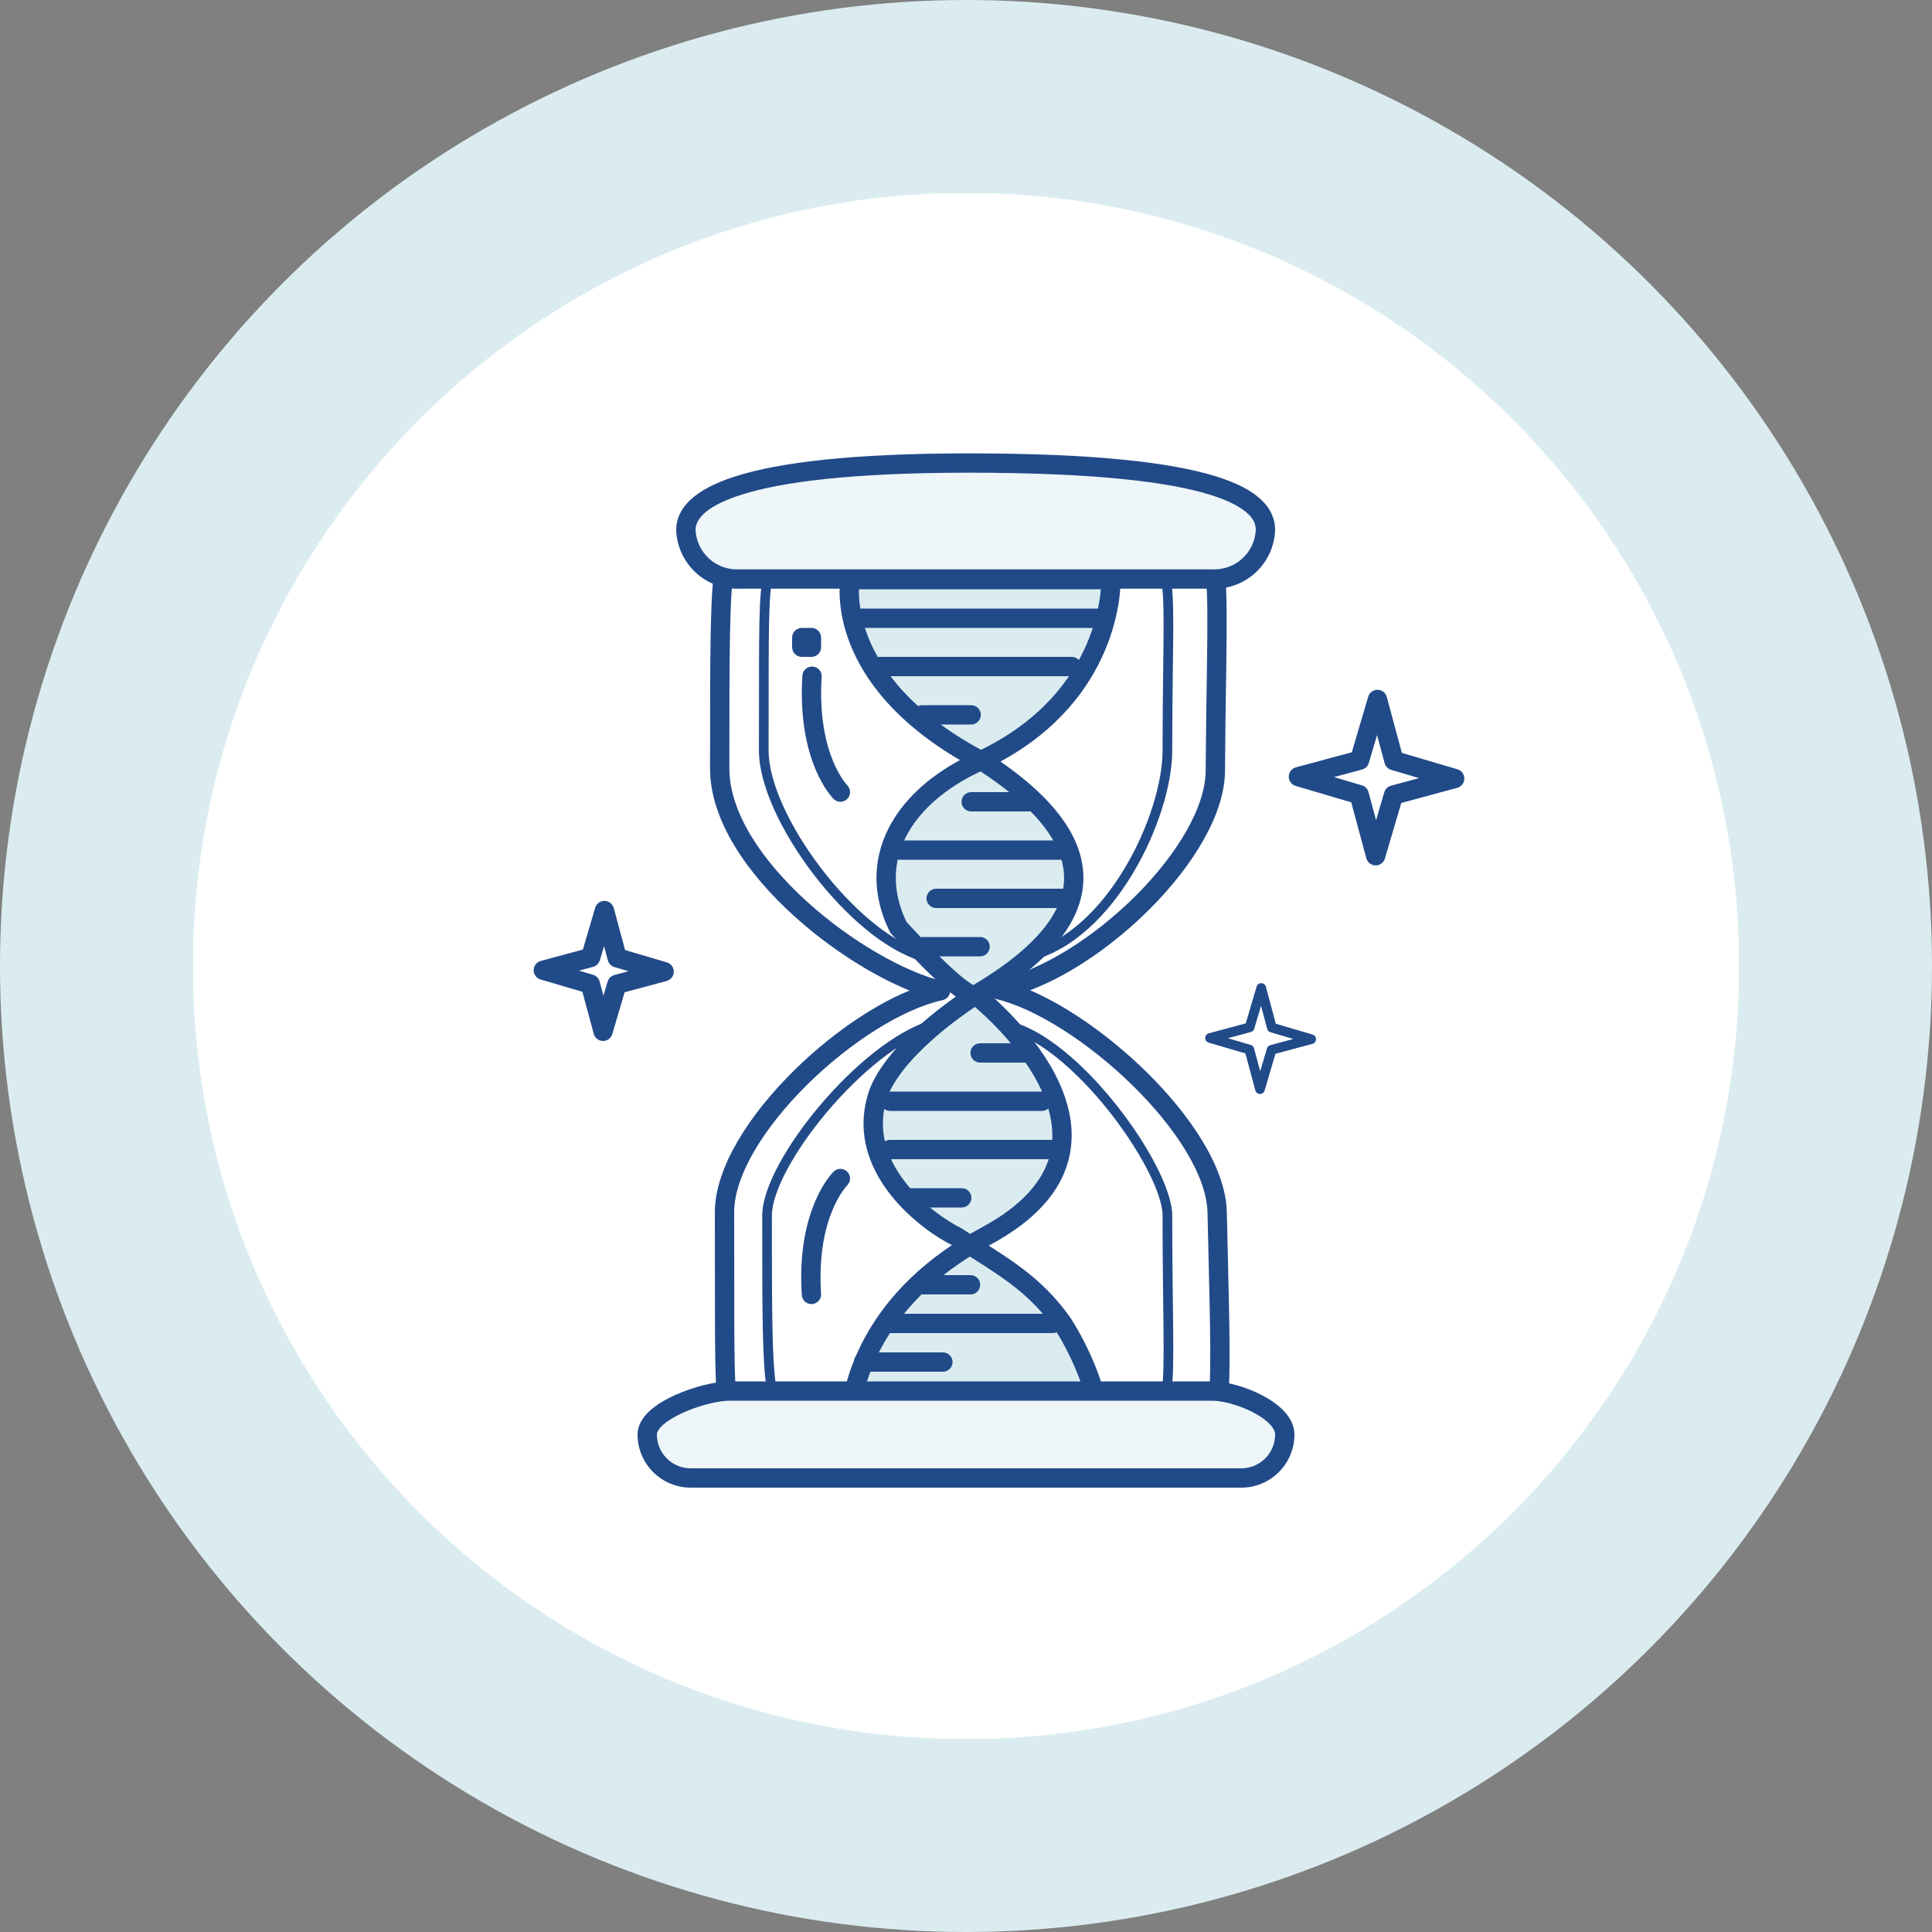
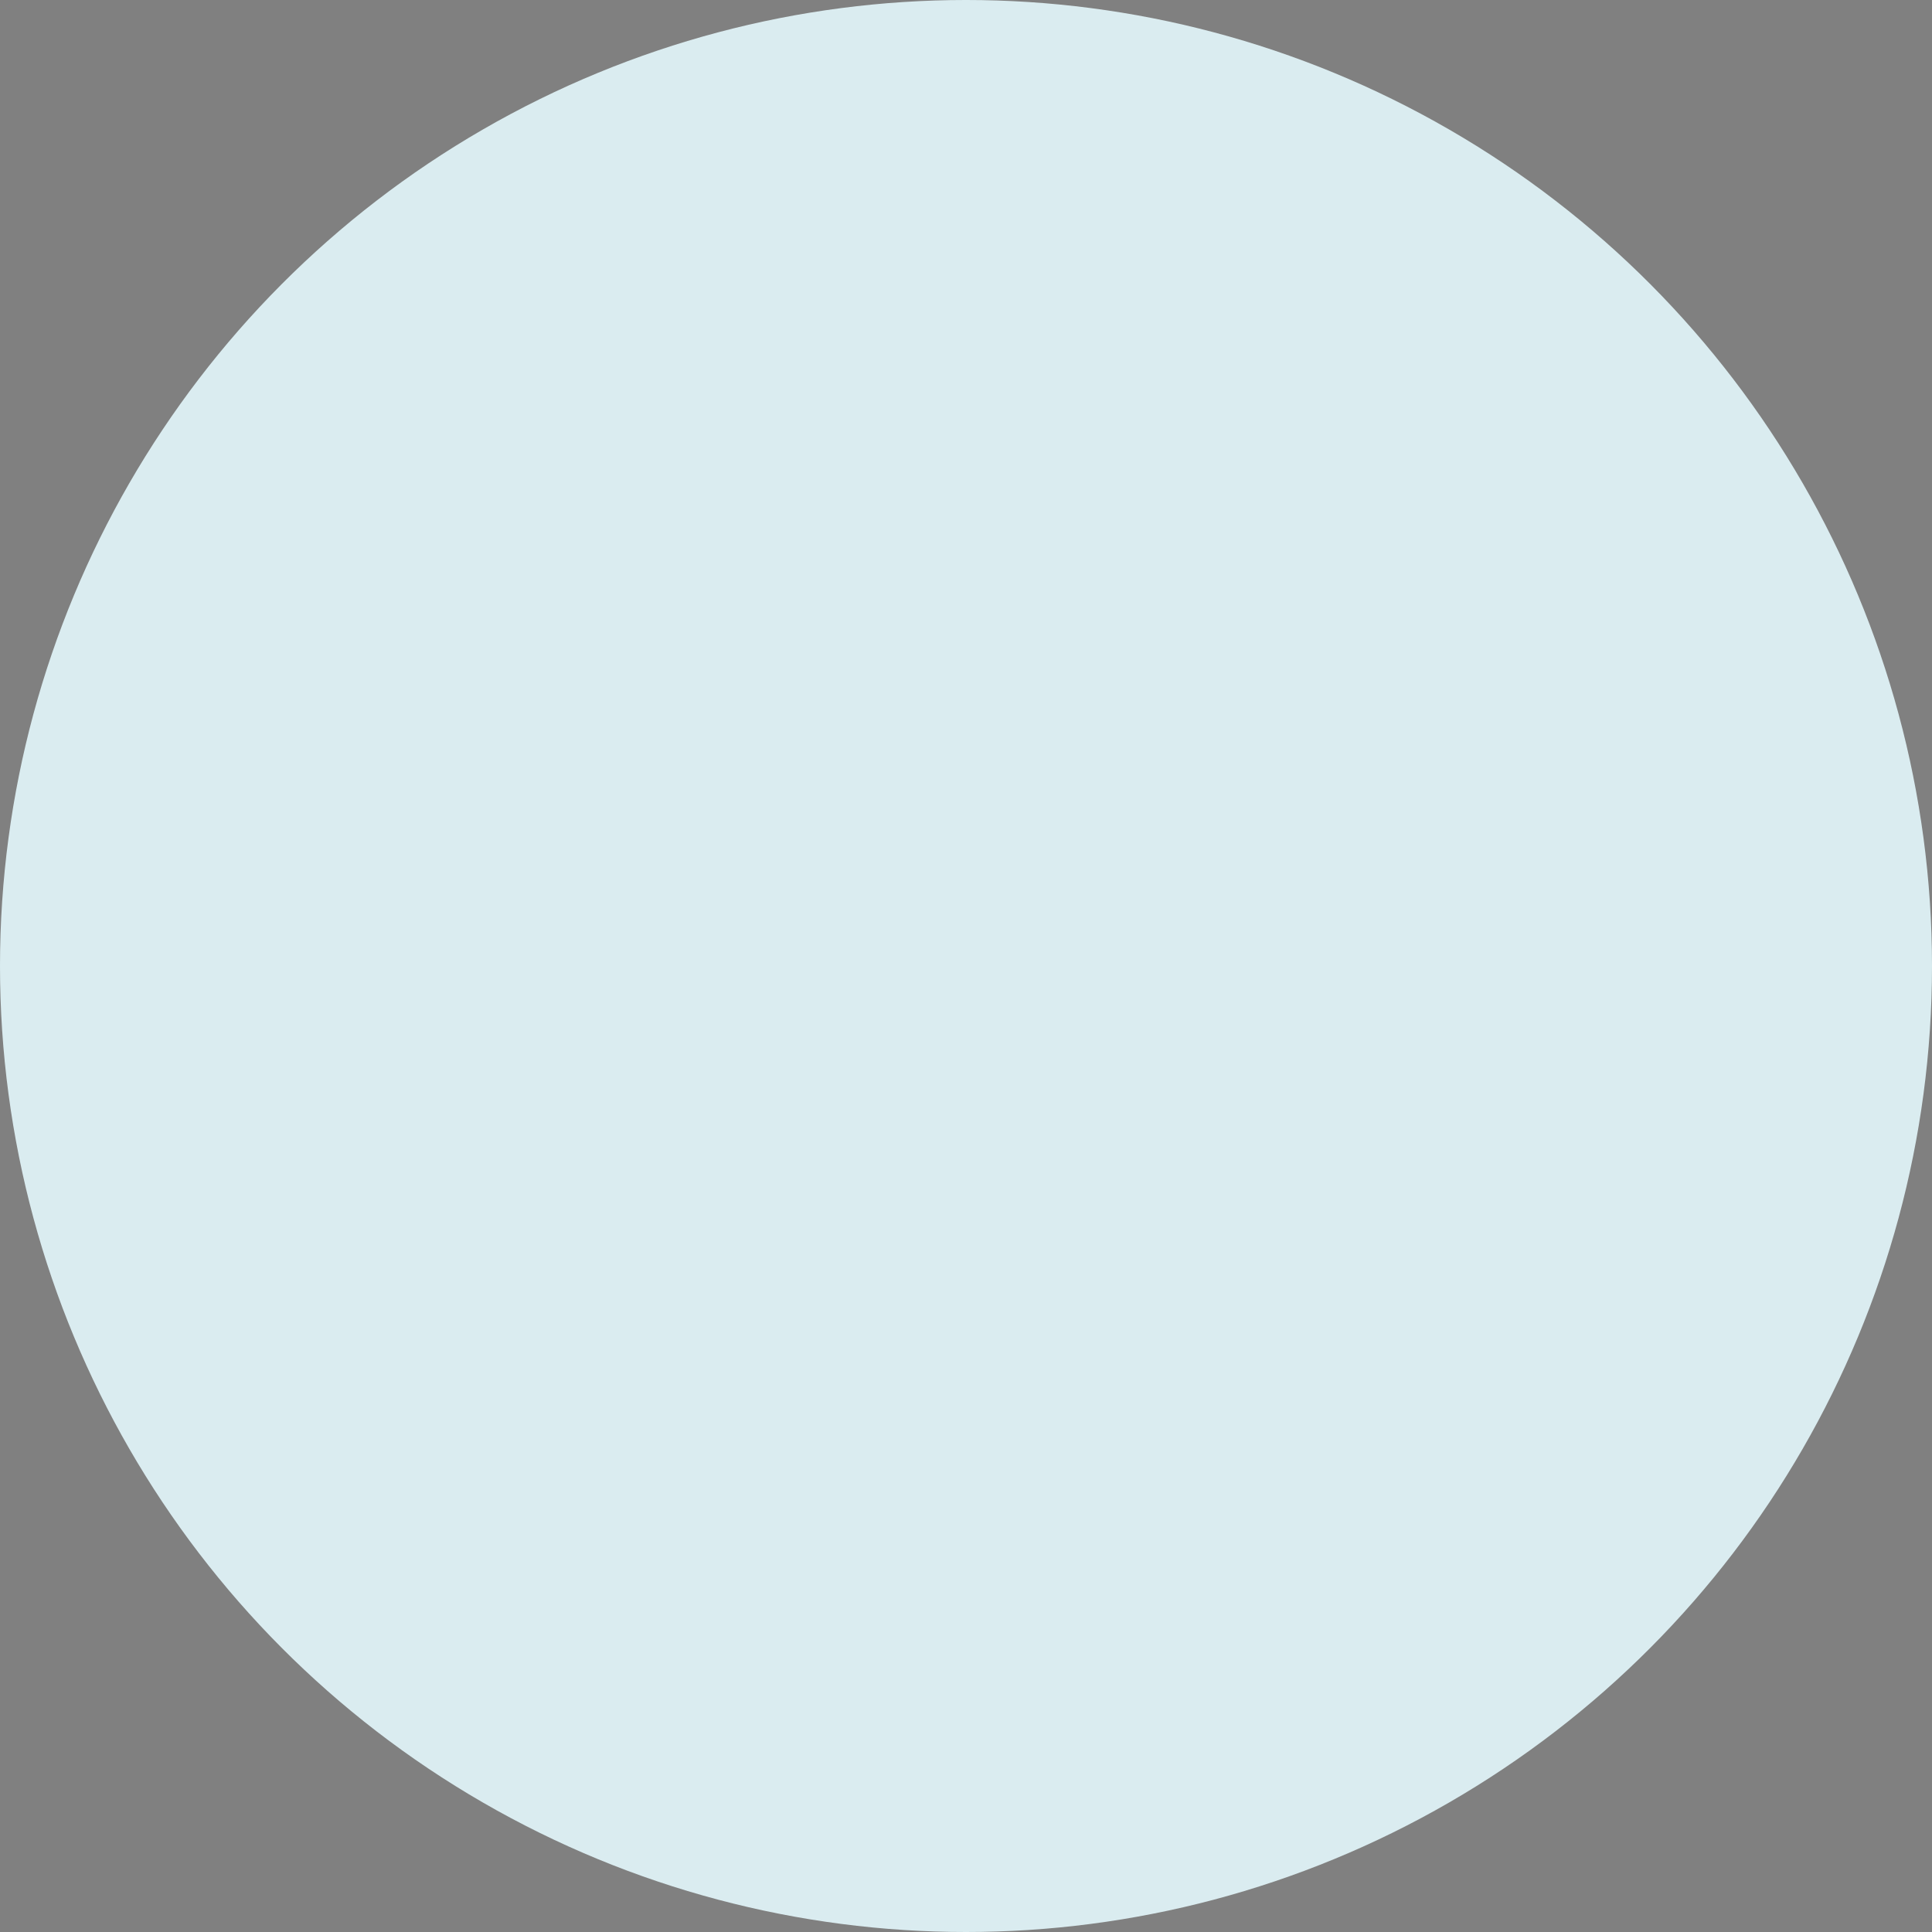
<svg xmlns="http://www.w3.org/2000/svg" fill="none" viewBox="0 0 200 200" height="200" width="200">
  <rect x="0" y="0" width="200" height="200" fill="#808080" stroke="none" />
  <circle fill="#DAECF0" r="100" cy="100" cx="100" />
  <g clip-path="url(#clip0_5004_28749)">
    <path fill="white" d="M100 180.031C144.2 180.031 180.031 144.2 180.031 100C180.031 55.8 144.2 19.969 100 19.969C55.8 19.969 19.969 55.8 19.969 100C19.969 144.2 55.8 180.031 100 180.031Z" />
    <path fill="#214A88" d="M119.761 55.407C119.771 54.855 120.226 54.415 120.779 54.425L120.798 54.426C121.558 54.439 122.264 54.452 122.878 54.514C123.498 54.576 124.109 54.696 124.657 54.97C125.865 55.575 126.411 56.734 126.683 58.359C126.954 59.968 127.003 62.311 126.98 65.674C126.97 67.163 126.945 68.911 126.915 70.921C126.879 73.399 126.838 76.275 126.812 79.548C126.861 81.902 125.998 84.443 124.611 86.911C123.214 89.397 121.244 91.883 118.977 94.146C115.36 97.755 110.893 100.886 106.64 102.513C110.559 104.199 114.91 107.294 118.547 110.84C120.871 113.106 122.943 115.594 124.453 118.082C125.955 120.555 126.948 123.106 127.001 125.478C127.038 127.143 127.075 128.696 127.109 130.142C127.195 133.766 127.265 136.725 127.283 139.132C127.307 142.481 127.23 144.853 126.927 146.513C126.622 148.187 126.043 149.373 124.867 150.033C123.812 150.624 122.439 150.669 120.998 150.695C120.445 150.705 119.99 150.265 119.98 149.713C119.97 149.161 120.41 148.705 120.962 148.695C122.531 148.667 123.356 148.587 123.889 148.288C124.3 148.058 124.698 147.59 124.96 146.154C125.224 144.704 125.307 142.51 125.283 139.146C125.266 136.757 125.196 133.824 125.11 130.209C125.076 128.759 125.038 127.2 125.001 125.522C124.959 123.644 124.155 121.445 122.744 119.12C121.341 116.809 119.384 114.45 117.151 112.272C112.654 107.888 107.194 104.387 103.119 103.42C102.662 103.312 102.342 102.9 102.35 102.43C102.358 101.96 102.692 101.56 103.152 101.467C107.713 100.547 113.208 97.078 117.565 92.73C119.731 90.568 121.578 88.225 122.867 85.931C124.163 83.625 124.854 81.442 124.812 79.577C124.812 79.567 124.812 79.557 124.812 79.547C124.838 76.193 124.88 73.356 124.915 70.91C124.944 68.925 124.97 67.197 124.98 65.661C125.003 62.265 124.947 60.098 124.711 58.69C124.478 57.299 124.115 56.936 123.762 56.759C123.528 56.642 123.195 56.556 122.677 56.504C122.157 56.451 121.536 56.439 120.743 56.425C120.191 56.415 119.751 55.959 119.761 55.407ZM75.569 65.673C75.504 69.048 75.504 73.547 75.504 79.556C75.504 84.087 78.852 89.071 83.472 93.275C88.059 97.45 93.632 100.608 97.608 101.585C98.059 101.696 98.375 102.104 98.369 102.569C98.363 103.034 98.037 103.433 97.583 103.533C93.41 104.448 87.98 107.915 83.562 112.281C81.368 114.45 79.462 116.802 78.112 119.108C76.754 121.426 76.001 123.622 76.001 125.499C76.008 128.016 76.008 130.267 76.008 132.283C76.008 134.88 76.008 137.087 76.025 138.968C76.053 142.32 76.134 144.559 76.346 146.065C76.564 147.615 76.889 148.11 77.148 148.308C77.428 148.522 77.901 148.616 79.1 148.588C79.652 148.576 80.11 149.013 80.123 149.565C80.135 150.117 79.698 150.575 79.146 150.588C78.036 150.614 76.847 150.597 75.932 149.896C74.996 149.179 74.592 147.956 74.365 146.344C74.133 144.688 74.053 142.322 74.025 138.986C74.008 137.099 74.008 134.876 74.008 132.269C74.008 130.251 74.008 128.004 74.001 125.503L74.001 125.5C74.001 123.127 74.936 120.573 76.386 118.097C77.844 115.608 79.868 113.12 82.156 110.858C85.772 107.285 90.15 104.18 94.151 102.54C90.294 100.97 85.866 98.158 82.125 94.754C77.404 90.458 73.504 84.969 73.504 79.556V79.543C73.504 73.549 73.504 69.031 73.569 65.635C73.634 62.251 73.763 59.919 74.037 58.328C74.303 56.776 74.75 55.634 75.718 55.02C76.189 54.721 76.7 54.604 77.183 54.556C77.655 54.509 78.174 54.523 78.678 54.536C79.23 54.551 79.665 55.011 79.651 55.563C79.636 56.115 79.176 56.55 78.624 56.536C78.091 56.521 77.703 56.514 77.381 56.546C77.07 56.577 76.901 56.638 76.789 56.709C76.591 56.835 76.26 57.201 76.008 58.666C75.763 60.091 75.633 62.283 75.569 65.673Z" clip-rule="evenodd" fill-rule="evenodd" />
-     <path fill="#214A88" d="M96.979 105.956C97.059 106.22 96.91 106.499 96.646 106.58C93.15 107.644 88.954 111.152 85.607 115.12C83.943 117.094 82.51 119.158 81.495 121.049C80.471 122.956 79.906 124.628 79.906 125.835C79.906 135.444 79.908 140.591 80.319 143.335C80.526 144.717 80.823 145.359 81.16 145.674C81.475 145.968 81.921 146.064 82.742 146.041C83.018 146.034 83.248 146.251 83.255 146.527C83.263 146.803 83.045 147.033 82.769 147.041C81.915 147.064 81.105 146.99 80.478 146.405C79.874 145.841 79.542 144.894 79.33 143.484C78.906 140.654 78.906 135.431 78.906 125.943V125.835C78.906 124.375 79.569 122.523 80.614 120.576C81.667 118.613 83.143 116.492 84.843 114.476C88.225 110.464 92.576 106.773 96.355 105.623C96.619 105.542 96.898 105.691 96.979 105.956ZM103.509 106.007C103.561 105.736 103.823 105.558 104.094 105.61C106.033 105.982 108.073 107.144 110.023 108.705C111.98 110.271 113.884 112.27 115.552 114.368C117.22 116.468 118.661 118.679 119.688 120.68C120.704 122.659 121.35 124.499 121.35 125.833C121.35 129.561 121.388 132.615 121.418 135.123C121.43 136.095 121.441 136.986 121.448 137.802C121.474 140.705 121.456 142.69 121.266 144.034C121.077 145.376 120.696 146.243 119.85 146.697C119.453 146.91 118.995 147.008 118.499 147.06C118.004 147.112 117.427 147.122 116.782 147.133L116.778 147.133C116.502 147.138 116.274 146.918 116.269 146.642C116.264 146.366 116.484 146.138 116.76 146.133C117.421 146.122 117.951 146.112 118.394 146.065C118.837 146.019 119.147 145.94 119.378 145.816C119.787 145.596 120.099 145.152 120.276 143.894C120.453 142.639 120.474 140.735 120.448 137.811C120.441 137 120.43 136.112 120.418 135.141C120.388 132.632 120.35 129.568 120.35 125.833C120.35 124.751 119.802 123.091 118.798 121.136C117.805 119.202 116.402 117.045 114.769 114.99C113.136 112.935 111.284 110.994 109.398 109.485C107.505 107.97 105.615 106.92 103.906 106.592C103.635 106.54 103.457 106.278 103.509 106.007Z" clip-rule="evenodd" fill-rule="evenodd" />
    <path fill="#214A88" d="M116.237 57.413C116.241 57.137 116.469 56.916 116.745 56.921C118.033 56.943 119.098 57.012 119.87 57.506C120.693 58.033 121.072 58.955 121.263 60.324C121.454 61.696 121.473 63.661 121.447 66.445C121.44 67.254 121.428 68.134 121.416 69.092C121.386 71.45 121.349 74.282 121.349 77.692C121.349 81.21 119.849 86.11 117.292 90.382C114.738 94.649 111.059 98.409 106.619 99.486C106.351 99.551 106.081 99.386 106.016 99.118C105.95 98.85 106.115 98.579 106.384 98.514C110.444 97.529 113.939 94.038 116.434 89.869C118.926 85.705 120.349 80.982 120.349 77.692C120.349 74.275 120.386 71.432 120.416 69.072C120.429 68.116 120.44 67.239 120.447 66.436C120.473 63.634 120.451 61.747 120.272 60.462C120.093 59.173 119.773 58.631 119.331 58.348C118.837 58.032 118.072 57.944 116.728 57.921C116.452 57.916 116.232 57.689 116.237 57.413ZM82.941 57.46C82.969 57.735 82.768 57.98 82.494 58.008C81.513 58.106 80.994 58.196 80.64 58.476C80.311 58.737 80.033 59.25 79.854 60.506C79.677 61.749 79.61 63.595 79.586 66.374C79.572 67.955 79.572 69.826 79.572 72.045C79.572 73.72 79.572 75.594 79.566 77.693C79.562 79.295 80.098 81.268 81.051 83.384C82 85.492 83.347 87.708 84.925 89.785C88.098 93.963 92.13 97.485 95.643 98.521C95.908 98.599 96.059 98.877 95.981 99.142C95.903 99.406 95.625 99.558 95.36 99.48C91.539 98.353 87.344 94.624 84.128 90.39C82.512 88.262 81.124 85.982 80.139 83.794C79.158 81.614 78.561 79.492 78.566 77.69C78.572 75.599 78.572 73.727 78.572 72.052C78.572 69.828 78.572 67.95 78.586 66.366C78.61 63.594 78.676 61.684 78.864 60.365C79.05 59.06 79.371 58.206 80.02 57.692C80.645 57.197 81.485 57.104 82.393 57.013C82.668 56.985 82.913 57.185 82.941 57.46Z" clip-rule="evenodd" fill-rule="evenodd" />
    <path fill="#214A88" d="M87.7 122.714C87.7 122.714 87.7 122.714 87.7 122.714C87.7 122.714 87.7 122.714 87.7 122.714L87.685 122.729C87.669 122.746 87.642 122.776 87.604 122.82C87.528 122.907 87.411 123.05 87.268 123.251C86.983 123.652 86.592 124.286 86.213 125.18C85.456 126.963 84.731 129.807 84.998 133.936C85.033 134.487 84.615 134.962 84.064 134.998C83.513 135.034 83.037 134.616 83.002 134.064C82.716 129.632 83.49 126.475 84.372 124.399C84.812 123.363 85.275 122.602 85.638 122.091C85.82 121.836 85.977 121.643 86.093 121.509C86.151 121.442 86.199 121.39 86.235 121.352C86.253 121.333 86.268 121.318 86.279 121.306L86.294 121.291L86.3 121.286L86.302 121.283L86.303 121.282C86.304 121.282 86.305 121.281 87 122L86.305 121.281C86.701 120.897 87.334 120.908 87.719 121.305C88.101 121.7 88.092 122.329 87.7 122.714Z" clip-rule="evenodd" fill-rule="evenodd" />
    <path fill="#214A88" d="M82 66C82 65.448 82.448 65 83 65H84C84.552 65 85 65.448 85 66V67C85 67.552 84.552 68 84 68H83C82.448 68 82 67.552 82 67V66Z" clip-rule="evenodd" fill-rule="evenodd" />
    <path fill="#214A88" d="M84.124 69.002C84.676 69.037 85.094 69.512 85.059 70.063C84.798 74.196 85.509 77.042 86.251 78.827C86.623 79.722 87.006 80.356 87.285 80.757C87.425 80.958 87.539 81.1 87.614 81.188C87.651 81.232 87.678 81.262 87.694 81.278L87.708 81.293L87.706 81.292L87.705 81.29M87.708 81.293C87.708 81.293 87.708 81.293 87.708 81.293ZM87.708 81.293C88.096 81.682 88.098 82.311 87.712 82.703C87.324 83.096 86.691 83.1 86.297 82.712L87 82C86.297 82.712 86.297 82.711 86.297 82.711L86.296 82.71L86.293 82.707L86.288 82.702L86.273 82.686C86.261 82.675 86.247 82.659 86.229 82.64C86.194 82.603 86.147 82.55 86.09 82.483C85.976 82.349 85.822 82.156 85.644 81.901C85.288 81.39 84.835 80.63 84.404 79.595C83.541 77.52 82.783 74.367 83.063 69.937C83.098 69.386 83.573 68.967 84.124 69.002" clip-rule="evenodd" fill-rule="evenodd" />
-     <path fill="#DAECF0" d="M101 103C101 103 120.428 118.164 102 128C87.916 135.517 88 147 88 147H114C113.297 143.448 111.94 140.057 110 137C106.944 132.684 103.55 130.944 99 128C96.383 126.748 88.109 120.946 91 113C93.137 107.854 101 103 101 103Z" clip-rule="evenodd" fill-rule="evenodd" />
    <path fill="#214A88" d="M101.615 102.212L101 103L100.475 102.149C100.831 101.929 101.286 101.954 101.615 102.212ZM102.353 128.945C102.392 128.924 102.431 128.903 102.471 128.882C107.233 126.34 109.717 123.361 110.582 120.209C111.443 117.075 110.641 113.991 109.302 111.358C107.961 108.723 106.033 106.437 104.464 104.826C103.676 104.016 102.969 103.367 102.458 102.919C102.202 102.694 101.994 102.52 101.849 102.401C101.777 102.341 101.72 102.295 101.68 102.263L101.634 102.227L101.621 102.216L101.617 102.213L101.616 102.212C101.616 102.212 101.615 102.212 101 103C100.475 102.149 100.475 102.149 100.475 102.149L100.472 102.151L100.467 102.154L100.447 102.166L100.376 102.211C100.315 102.25 100.225 102.307 100.112 102.381C99.885 102.528 99.562 102.744 99.167 103.018C98.38 103.565 97.306 104.35 96.162 105.301C93.912 107.173 91.245 109.804 90.076 112.616C90.071 112.63 90.065 112.644 90.06 112.658C88.457 117.064 89.983 120.86 92.147 123.626C94.264 126.332 97.07 128.172 98.509 128.873C98.521 128.881 98.533 128.889 98.544 128.896C93.244 132.42 90.365 136.496 88.809 139.904C87.899 141.896 87.447 143.649 87.222 144.913C87.11 145.546 87.054 146.057 87.027 146.415C87.013 146.595 87.006 146.736 87.003 146.836C87.001 146.886 87.001 146.926 87 146.954L87 146.989L87 147L87 147.004L87 147.006C87 147.007 87 147.007 88 147L87 147.007C87.004 147.557 87.451 148 88 148H114C114.299 148 114.583 147.866 114.773 147.635C114.963 147.403 115.039 147.099 114.981 146.806C114.253 143.132 112.851 139.626 110.844 136.464C110.84 136.457 110.836 136.451 110.831 136.444C110.826 136.437 110.821 136.429 110.816 136.422C108.319 132.895 105.57 130.991 102.353 128.945ZM100.4 130.079C94.937 133.498 92.105 137.499 90.628 140.734C89.798 142.552 89.391 144.14 89.192 145.263C89.143 145.538 89.106 145.785 89.079 146H112.756C112.028 143.012 110.818 140.16 109.169 137.557C106.684 134.055 104.004 132.359 100.4 130.079ZM100.429 127.728C100.786 127.522 101.153 127.319 101.529 127.118C105.981 124.742 107.979 122.137 108.654 119.679C109.333 117.204 108.733 114.652 107.519 112.265C106.306 109.88 104.529 107.759 103.031 106.221C102.286 105.455 101.619 104.843 101.14 104.423C101.064 104.357 100.993 104.295 100.927 104.239C100.752 104.355 100.544 104.496 100.309 104.66C99.555 105.184 98.53 105.934 97.441 106.839C95.232 108.676 92.906 111.037 91.932 113.363C90.656 116.895 91.822 119.965 93.722 122.394C95.644 124.851 98.235 126.525 99.432 127.098C99.47 127.116 99.507 127.137 99.543 127.16C99.843 127.354 100.138 127.543 100.429 127.728Z" clip-rule="evenodd" fill-rule="evenodd" />
    <path fill="#DAECF0" d="M101.001 103C106.968 99.411 119.969 90.75 102.001 78.986C85.933 70.734 88.001 60 88.001 60H115.001C115.001 60 115.433 72.525 101.001 78.986C93.388 82.577 89.57 89.047 93.001 96C99.776 103.407 100.837 103.13 101.001 103Z" clip-rule="evenodd" fill-rule="evenodd" />
    <path fill="#214A88" d="M87.019 59.811C87.109 59.34 87.521 59 88.001 59H115.001C115.54 59 115.982 59.427 116 59.965L115.001 60C116 59.965 116 59.966 116 59.967L116 59.968L116 59.972L116.001 59.984L116.001 60.02C116.002 60.051 116.002 60.093 116.002 60.146C116.002 60.253 115.999 60.405 115.99 60.597C115.972 60.981 115.93 61.529 115.832 62.202C115.637 63.547 115.22 65.401 114.331 67.466C112.726 71.193 109.6 75.562 103.566 78.835C107.526 81.579 109.941 84.221 111.165 86.763C112.513 89.562 112.377 92.162 111.396 94.453C110.433 96.699 108.678 98.605 106.846 100.152C105.019 101.695 103.047 102.935 101.549 103.837C101.168 104.095 100.718 104.077 100.336 103.957C99.949 103.836 99.483 103.574 98.884 103.129C97.672 102.23 95.66 100.39 92.263 96.675C92.199 96.605 92.146 96.527 92.104 96.442C90.254 92.695 90.343 89.008 91.966 85.783C93.405 82.924 96.01 80.498 99.375 78.686C92.66 74.752 89.493 70.371 88.047 66.771C87.255 64.798 86.992 63.087 86.93 61.856C86.899 61.241 86.918 60.746 86.947 60.396C86.961 60.222 86.977 60.083 86.991 59.985C86.998 59.935 87.004 59.896 87.009 59.867L87.015 59.831L87.017 59.819L87.018 59.814L87.019 59.812C87.019 59.812 87.019 59.811 88.001 60L87.019 59.811ZM88.917 61C88.912 61.215 88.913 61.468 88.927 61.756C88.98 62.795 89.204 64.284 89.903 66.026C91.239 69.353 94.352 73.709 101.557 77.621C107.87 74.525 110.964 70.228 112.494 66.675C113.301 64.8 113.678 63.12 113.853 61.914C113.903 61.567 113.937 61.26 113.959 61H88.917ZM101.419 79.895C97.755 81.624 95.101 84.003 93.752 86.682C92.439 89.293 92.319 92.273 93.836 95.432C97.153 99.051 99.033 100.75 100.076 101.523C100.404 101.767 100.627 101.901 100.766 101.974C102.199 101.104 103.948 99.981 105.556 98.624C107.278 97.17 108.77 95.503 109.557 93.665C110.326 91.871 110.444 89.876 109.363 87.63C108.263 85.347 105.887 82.734 101.504 79.856C101.476 79.869 101.447 79.882 101.419 79.895Z" clip-rule="evenodd" fill-rule="evenodd" />
    <path fill="#214A88" d="M88.102 64C88.102 63.448 88.549 63 89.102 63H113.902C114.454 63 114.902 63.448 114.902 64C114.902 64.552 114.454 65 113.902 65H89.102C88.549 65 88.102 64.552 88.102 64Z" clip-rule="evenodd" fill-rule="evenodd" />
    <path fill="#214A88" d="M90.055 69C90.055 68.448 90.502 68 91.055 68H110.943C111.495 68 111.943 68.448 111.943 69C111.943 69.552 111.495 70 110.943 70H91.055C90.502 70 90.055 69.552 90.055 69Z" clip-rule="evenodd" fill-rule="evenodd" />
    <path fill="#214A88" d="M94.461 74C94.461 73.448 94.909 73 95.461 73H100.537C101.089 73 101.537 73.448 101.537 74C101.537 74.552 101.089 75 100.537 75H95.461C94.909 75 94.461 74.552 94.461 74Z" clip-rule="evenodd" fill-rule="evenodd" />
    <path fill="#214A88" d="M99.539 83C99.539 82.448 99.987 82 100.539 82H106.461C107.013 82 107.461 82.448 107.461 83C107.461 83.552 107.013 84 106.461 84H100.539C99.987 84 99.539 83.552 99.539 83Z" clip-rule="evenodd" fill-rule="evenodd" />
-     <path fill="#214A88" d="M94.539 98C94.539 97.448 94.987 97 95.539 97H101.461C102.013 97 102.461 97.448 102.461 98C102.461 98.552 102.013 99 101.461 99H95.539C94.987 99 94.539 98.552 94.539 98Z" clip-rule="evenodd" fill-rule="evenodd" />
    <path fill="#214A88" d="M92.133 88C92.133 87.448 92.581 87 93.133 87H109.867C110.419 87 110.867 87.448 110.867 88C110.867 88.552 110.419 89 109.867 89H93.133C92.581 89 92.133 88.552 92.133 88Z" clip-rule="evenodd" fill-rule="evenodd" />
    <path fill="#214A88" d="M95.91 93C95.91 92.448 96.358 92 96.91 92H110.094C110.646 92 111.094 92.448 111.094 93C111.094 93.552 110.646 94 110.094 94H96.91C96.358 94 95.91 93.552 95.91 93Z" clip-rule="evenodd" fill-rule="evenodd" />
    <path fill="#214A88" d="M100.461 109C100.461 108.448 100.909 108 101.461 108H106.537C107.089 108 107.537 108.448 107.537 109C107.537 109.552 107.089 110 106.537 110H101.461C100.909 110 100.461 109.552 100.461 109Z" clip-rule="evenodd" fill-rule="evenodd" />
    <path fill="#214A88" d="M93.438 124C93.438 123.448 93.885 123 94.438 123H99.559C100.112 123 100.559 123.448 100.559 124C100.559 124.552 100.112 125 99.559 125H94.438C93.885 125 93.438 124.552 93.438 124Z" clip-rule="evenodd" fill-rule="evenodd" />
    <path fill="#214A88" d="M91.141 114C91.141 113.448 91.588 113 92.141 113H107.861C108.413 113 108.861 113.448 108.861 114C108.861 114.552 108.413 115 107.861 115H92.141C91.588 115 91.141 114.552 91.141 114Z" clip-rule="evenodd" fill-rule="evenodd" />
    <path fill="#214A88" d="M91.133 119C91.133 118.448 91.581 118 92.133 118H108.869C109.421 118 109.869 118.448 109.869 119C109.869 119.552 109.421 120 108.869 120H92.133C91.581 120 91.133 119.552 91.133 119Z" clip-rule="evenodd" fill-rule="evenodd" />
    <path fill="#214A88" d="M88.391 141C88.391 140.448 88.838 140 89.391 140H97.609C98.161 140 98.609 140.448 98.609 141C98.609 141.552 98.161 142 97.609 142H89.391C88.838 142 88.391 141.552 88.391 141Z" clip-rule="evenodd" fill-rule="evenodd" />
    <path fill="#214A88" d="M91.016 137C91.016 136.448 91.463 136 92.016 136H108.984C109.536 136 109.984 136.448 109.984 137C109.984 137.552 109.536 138 108.984 138H92.016C91.463 138 91.016 137.552 91.016 137Z" clip-rule="evenodd" fill-rule="evenodd" />
    <path fill="#214A88" d="M94.531 133C94.531 132.448 94.979 132 95.531 132H100.467C101.02 132 101.467 132.448 101.467 133C101.467 133.552 101.02 134 100.467 134H95.531C94.979 134 94.531 133.552 94.531 133Z" clip-rule="evenodd" fill-rule="evenodd" />
    <path fill="#EFF6F9" d="M75.5 144H125.5C127.985 144 133 146.015 133 148.5C133 149.693 132.526 150.838 131.682 151.682C130.838 152.526 129.693 153 128.5 153H71.5C70.306 153 69.162 152.526 68.318 151.682C67.474 150.838 67 149.693 67 148.5C67 146.015 73.015 144 75.5 144Z" clip-rule="evenodd" fill-rule="evenodd" />
    <path fill="#214A88" d="M68.645 147.494C68.129 147.955 68 148.297 68 148.5C68 149.428 68.369 150.318 69.025 150.975C69.681 151.631 70.572 152 71.5 152H128.5C129.428 152 130.318 151.631 130.975 150.975C131.631 150.318 132 149.428 132 148.5C132 148.229 131.862 147.871 131.451 147.436C131.044 147.005 130.442 146.581 129.72 146.205C128.258 145.444 126.542 145 125.5 145H75.5C74.441 145 72.458 145.454 70.728 146.23C69.871 146.615 69.142 147.05 68.645 147.494ZM69.909 144.406C71.807 143.554 74.074 143 75.5 143H125.5C126.943 143 128.977 143.563 130.644 144.431C131.486 144.87 132.293 145.416 132.904 146.062C133.511 146.703 134 147.529 134 148.5C134 149.959 133.421 151.358 132.389 152.389C131.358 153.421 129.959 154 128.5 154H71.5C70.041 154 68.642 153.421 67.611 152.389C66.579 151.358 66 149.959 66 148.5C66 147.461 66.623 146.619 67.312 146.003C68.02 145.37 68.951 144.836 69.909 144.406Z" clip-rule="evenodd" fill-rule="evenodd" />
    <path fill="#EFF6F9" d="M100.293 47.933C126.569 47.933 131 51.782 131 54.861C130.943 56.264 130.332 57.586 129.3 58.538C128.269 59.491 126.903 59.995 125.5 59.941H76.5C75.097 59.995 73.731 59.491 72.7 58.538C71.668 57.586 71.057 56.264 71 54.861C71 51.782 75.9 47.933 100.293 47.933Z" clip-rule="evenodd" fill-rule="evenodd" />
    <path fill="#214A88" d="M72 54.842C72.052 55.972 72.547 57.036 73.378 57.804C74.215 58.577 75.323 58.986 76.461 58.942C76.474 58.941 76.487 58.941 76.5 58.941H125.5C125.513 58.941 125.526 58.941 125.539 58.942C126.677 58.986 127.785 58.577 128.622 57.804C129.453 57.036 129.948 55.971 130 54.842C129.996 54.355 129.83 53.803 129.204 53.201C128.536 52.559 127.328 51.849 125.207 51.199C120.963 49.897 113.41 48.933 100.293 48.933C88.124 48.933 80.925 49.896 76.8 51.196C72.654 52.503 72.01 53.996 72 54.842ZM76.198 49.289C80.622 47.895 88.069 46.933 100.293 46.933C113.452 46.933 121.253 47.894 125.793 49.286C128.065 49.983 129.606 50.813 130.59 51.759C131.607 52.736 132 53.813 132 54.861C132 54.875 132 54.888 131.999 54.902C131.931 56.569 131.205 58.141 129.979 59.273C128.758 60.401 127.142 61 125.482 60.941H76.519C74.858 61 73.242 60.401 72.021 59.273C70.795 58.141 70.069 56.569 70.001 54.902C70 54.888 70 54.875 70 54.861C70 52.624 71.828 50.666 76.198 49.289Z" clip-rule="evenodd" fill-rule="evenodd" />
    <path fill="#214A88" d="M130.568 101.777C130.792 101.78 130.987 101.931 131.045 102.148L132.072 105.977L135.875 107.097C136.09 107.161 136.236 107.359 136.234 107.583C136.231 107.807 136.08 108.002 135.863 108.06L132.034 109.087L130.913 112.889C130.85 113.104 130.652 113.251 130.428 113.248C130.204 113.245 130.009 113.094 129.951 112.878L128.924 109.049L125.121 107.933C124.906 107.87 124.759 107.672 124.762 107.448C124.764 107.224 124.915 107.029 125.132 106.97L128.961 105.938L130.082 102.136C130.145 101.921 130.344 101.774 130.568 101.777ZM130.539 104.122L129.841 106.489C129.792 106.656 129.66 106.786 129.492 106.831L127.107 107.474L129.475 108.168C129.642 108.217 129.771 108.35 129.817 108.519L130.456 110.903L131.154 108.536C131.203 108.369 131.336 108.239 131.504 108.194L133.888 107.555L131.52 106.857C131.353 106.807 131.224 106.675 131.179 106.507L130.539 104.122Z" clip-rule="evenodd" fill-rule="evenodd" />
    <path fill="#214A88" d="M62.583 93.26C63.03 93.265 63.42 93.567 63.537 94L64.71 98.352L69.034 99.626C69.463 99.752 69.756 100.149 69.751 100.597C69.746 101.045 69.443 101.434 69.011 101.551L64.66 102.72L63.386 107.044C63.26 107.473 62.863 107.766 62.416 107.761C61.968 107.756 61.578 107.454 61.462 107.021L60.288 102.669L55.964 101.398C55.534 101.272 55.241 100.876 55.246 100.428C55.251 99.98 55.553 99.59 55.986 99.473L60.338 98.301L61.612 93.977C61.738 93.548 62.135 93.255 62.583 93.26ZM62.528 97.944L62.098 99.404C62 99.737 61.735 99.996 61.399 100.087L59.935 100.481L61.39 100.909C61.724 101.007 61.983 101.272 62.074 101.608L62.47 103.077L62.9 101.617C62.998 101.283 63.263 101.025 63.599 100.934L65.063 100.541L63.608 100.112C63.274 100.014 63.015 99.749 62.925 99.413L62.528 97.944Z" clip-rule="evenodd" fill-rule="evenodd" />
    <path fill="#214A88" d="M142.607 71.407C143.054 71.412 143.444 71.715 143.561 72.147L145.121 77.939L150.871 79.634C151.3 79.76 151.593 80.157 151.588 80.605C151.583 81.052 151.281 81.442 150.849 81.558L145.061 83.12L143.366 88.87C143.24 89.299 142.843 89.592 142.395 89.587C141.948 89.582 141.558 89.279 141.442 88.847L139.881 83.058L134.131 81.359C133.702 81.232 133.409 80.836 133.414 80.388C133.419 79.941 133.722 79.551 134.154 79.434L139.942 77.874L141.636 72.124C141.762 71.695 142.159 71.402 142.607 71.407ZM142.552 76.092L141.702 78.977C141.604 79.31 141.339 79.569 141.003 79.659L138.093 80.444L140.984 81.298C141.318 81.396 141.576 81.661 141.667 81.997L142.45 84.904L143.301 82.017C143.399 81.684 143.664 81.425 144 81.335L146.906 80.55L144.018 79.699C143.685 79.601 143.426 79.336 143.335 79L142.552 76.092Z" clip-rule="evenodd" fill-rule="evenodd" />
  </g>
  <defs>
    <clipPath id="clip0_5004_28749">
-       <rect transform="translate(20 20)" fill="white" height="160" width="160" />
-     </clipPath>
+       </clipPath>
  </defs>
</svg>